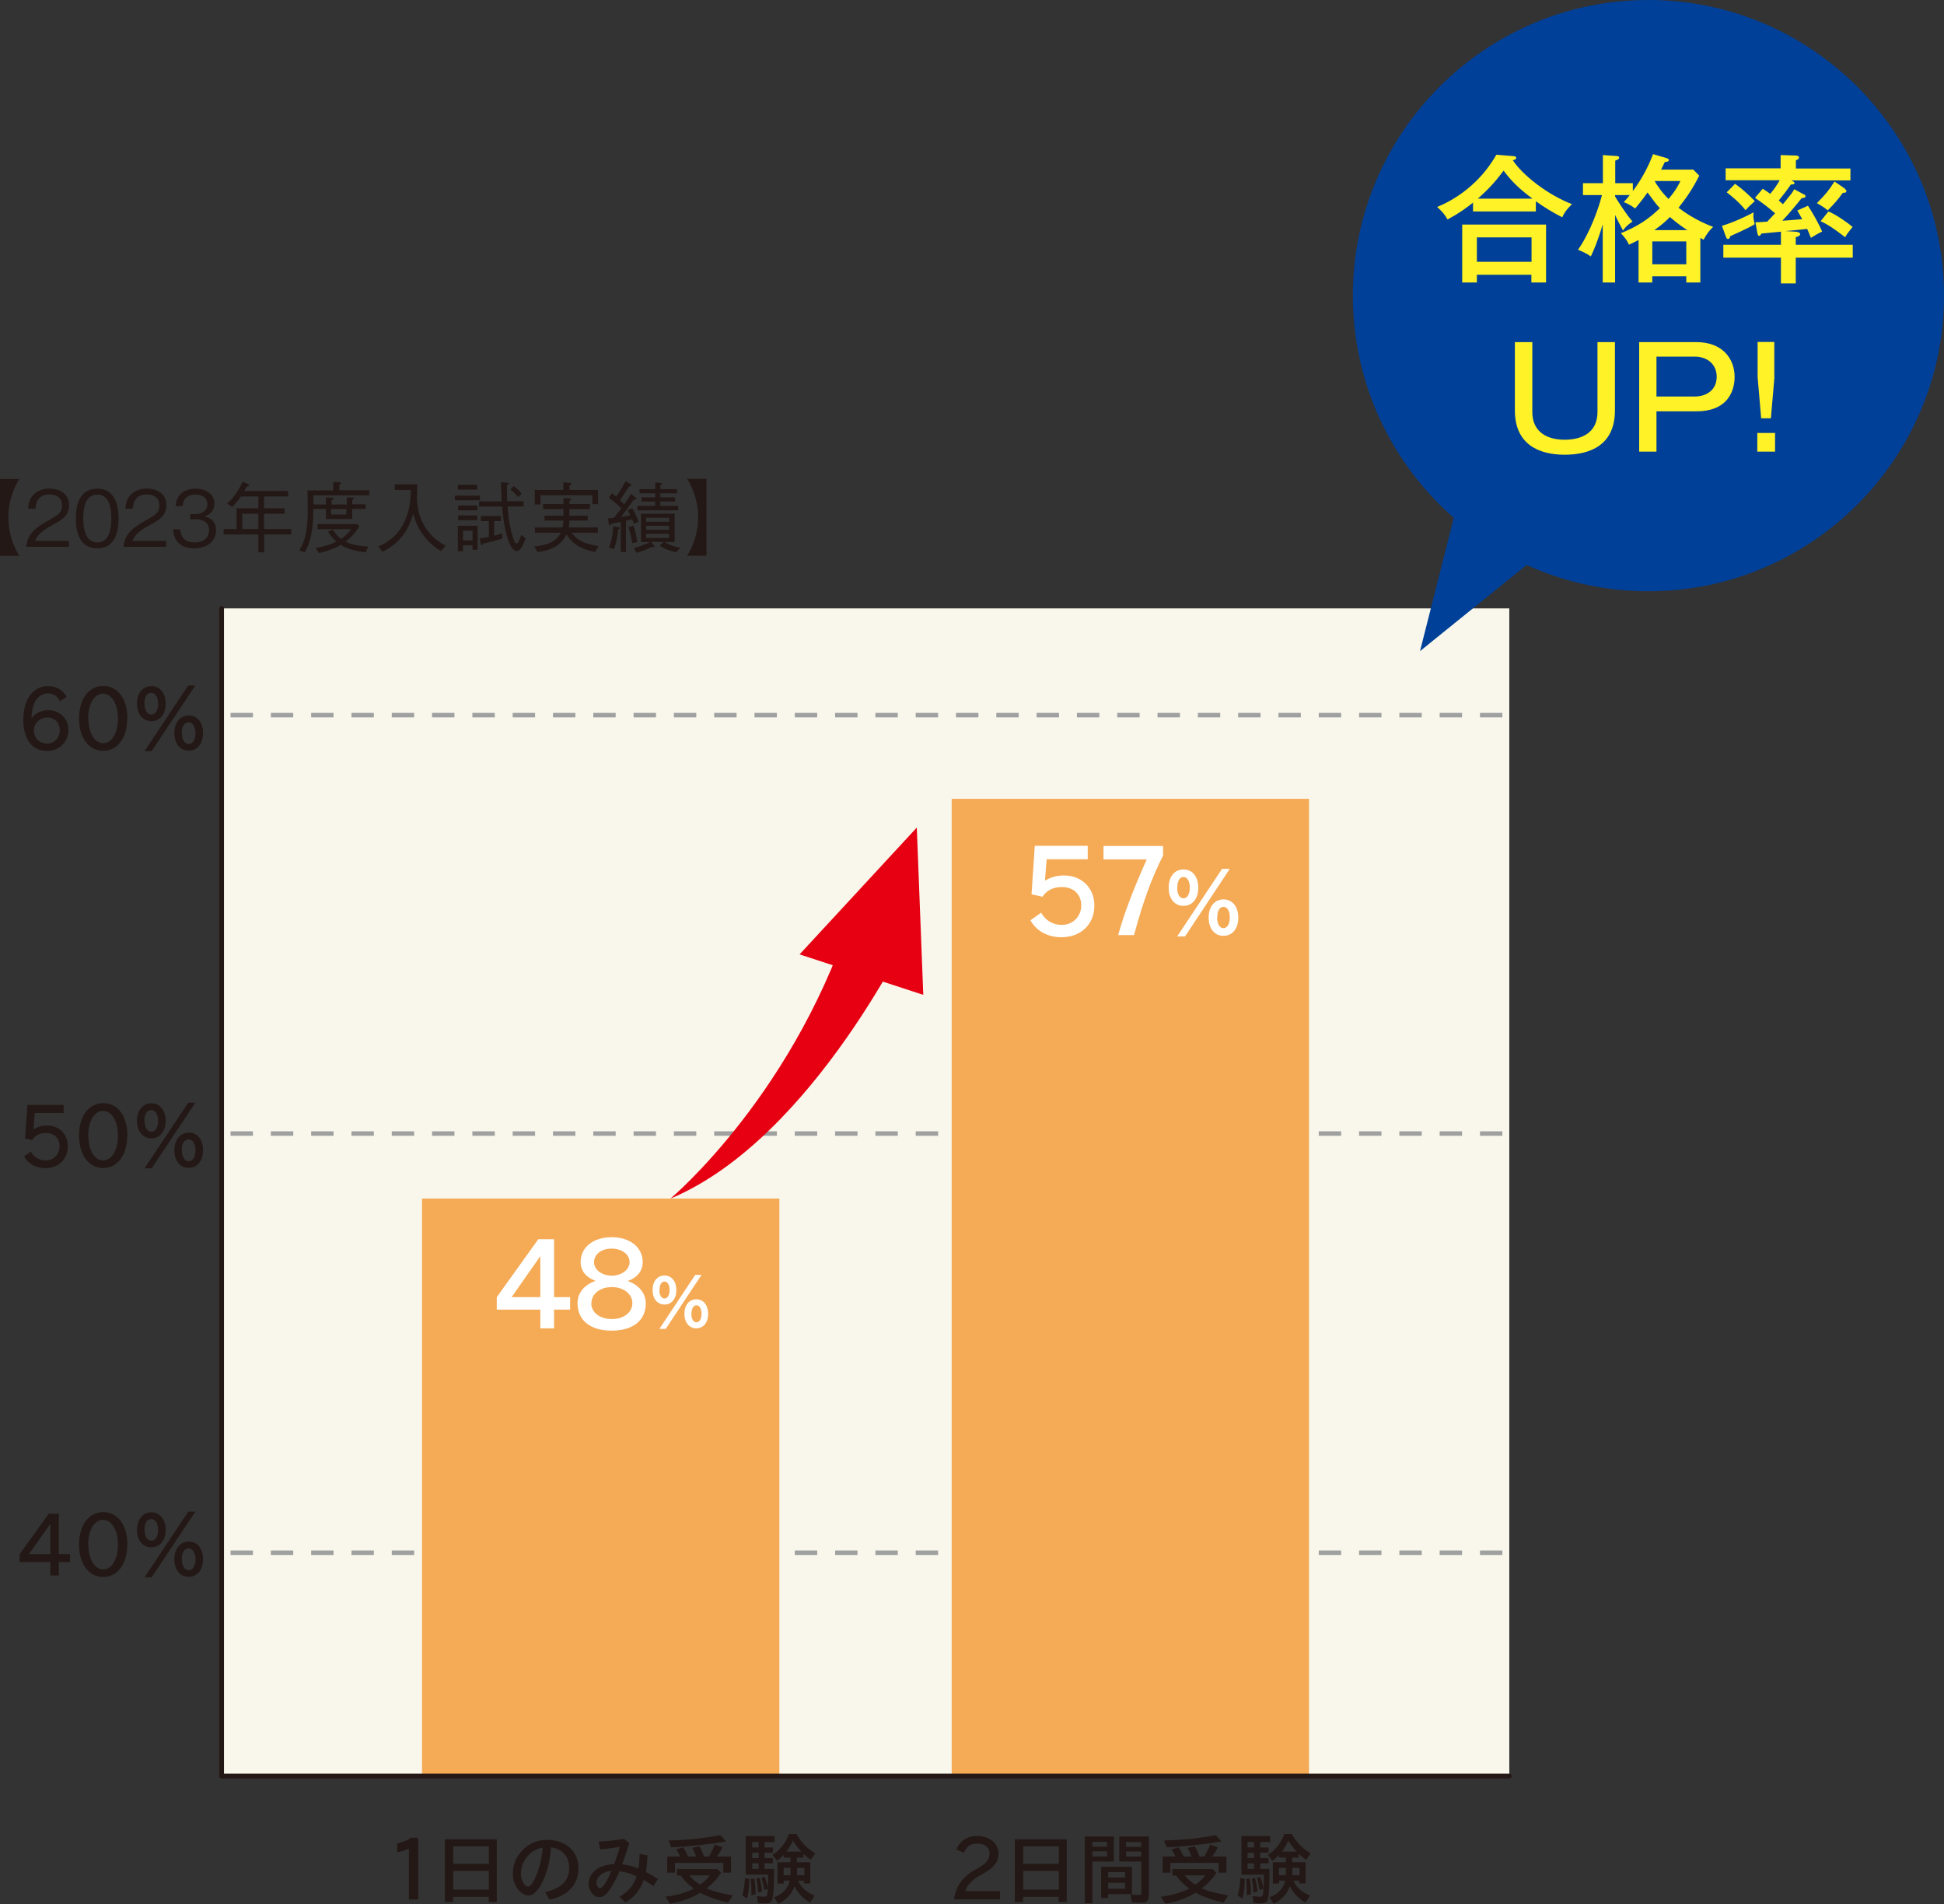
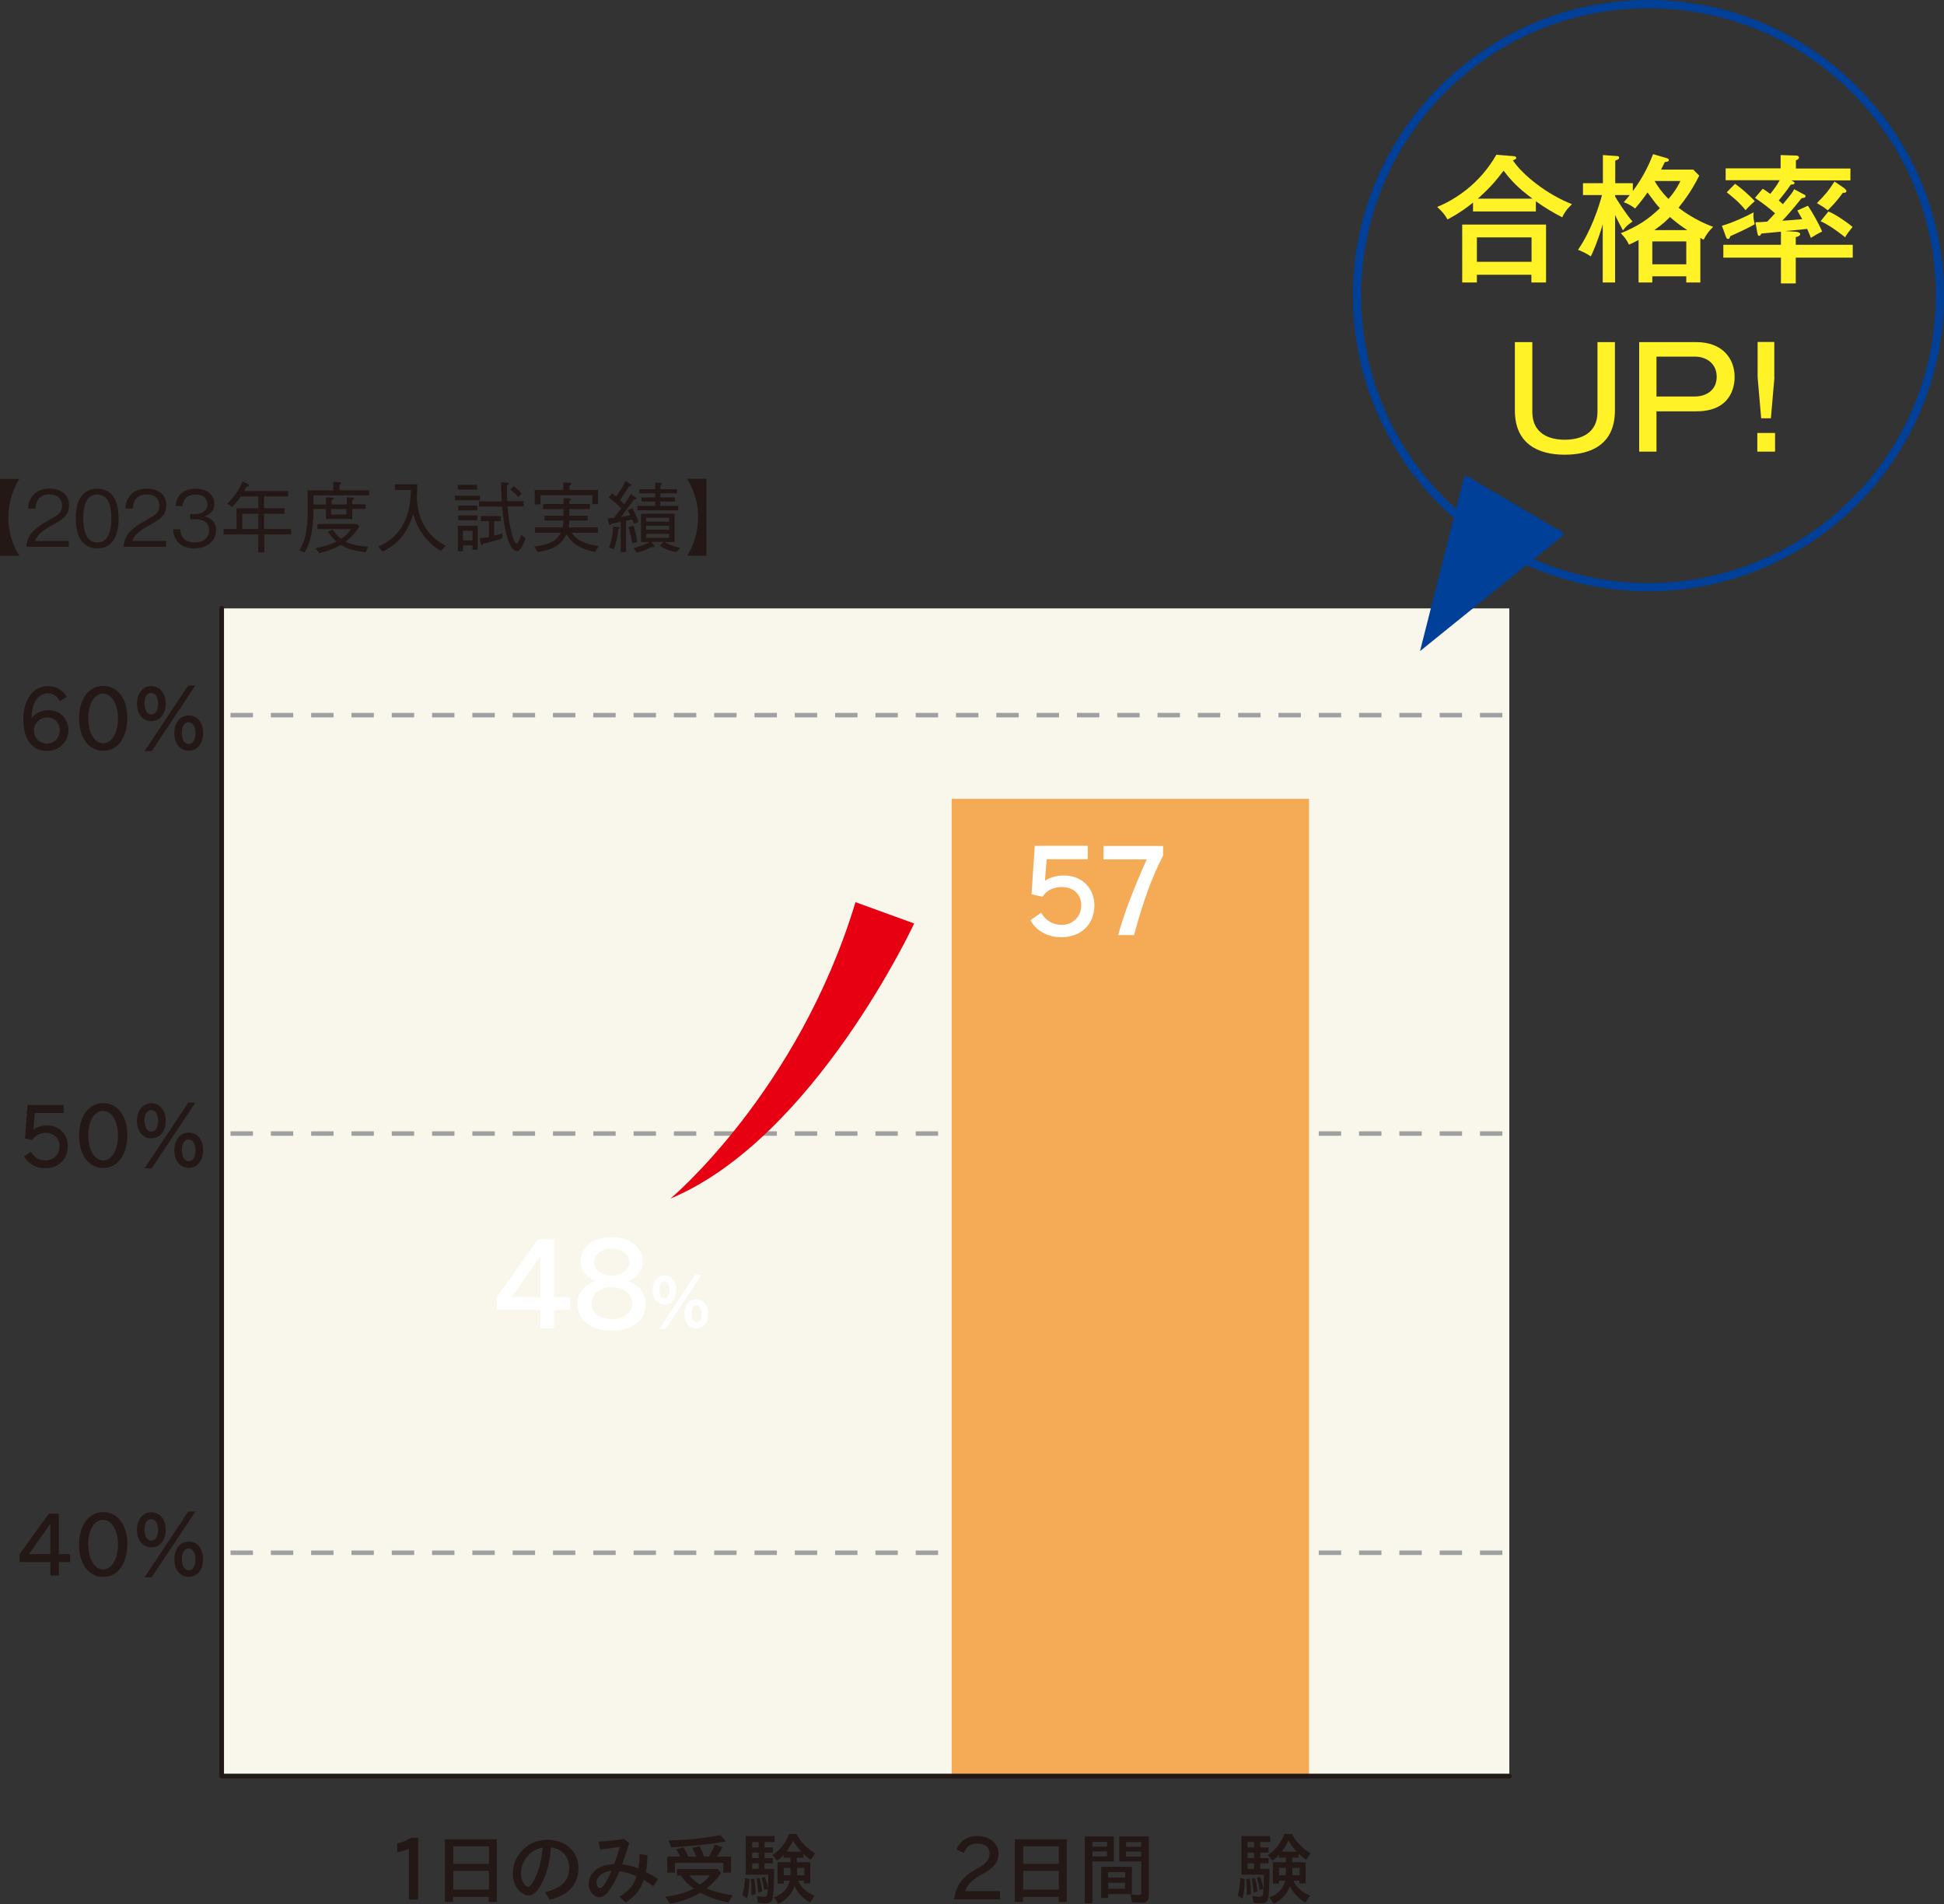
<svg xmlns="http://www.w3.org/2000/svg" viewBox="0 0 125.89 123.27">
  <rect x="0" y="0" width="125.89" height="123.27" fill="#333333" stroke="none" />
  <defs>
    <style>.cls-1{fill:#fff226;}.cls-2{fill:#f9f7eb;}.cls-3{fill:#fff;}.cls-4{mix-blend-mode:multiply;stroke:#9fa0a0;stroke-dasharray:0 0 1.45 1.16;stroke-width:.29px;}.cls-4,.cls-5{stroke-miterlimit:10;}.cls-4,.cls-6,.cls-7{fill:none;}.cls-8{fill:#f5aa55;}.cls-5{stroke:#004098;stroke-width:.53px;}.cls-5,.cls-9{fill:#004098;}.cls-6{isolation:isolate;}.cls-10{fill:#e60012;}.cls-7{stroke:#231815;stroke-linecap:round;stroke-linejoin:round;stroke-width:.31px;}.cls-11{fill:#231815;}</style>
  </defs>
  <g class="cls-6">
    <g id="_レイヤー_2">
      <g id="_背景">
        <path class="cls-11" d="m4.12,71.52v.54h-1.87l-.08,1.07c.23-.17.53-.26.88-.26.79,0,1.34.56,1.34,1.35,0,.83-.59,1.41-1.45,1.41-.62,0-1.12-.28-1.38-.76l.44-.31c.19.37.54.57.96.57.51,0,.9-.39.9-.91s-.36-.87-.87-.87c-.41,0-.71.16-.91.46l-.46-.1.16-2.17h2.35Z" />
        <path class="cls-11" d="m8.24,73.52c0,1.26-.63,2.1-1.56,2.1s-1.56-.84-1.56-2.1.63-2.1,1.57-2.1,1.56.85,1.56,2.1Zm-2.52,0c0,.94.4,1.61.96,1.61s.96-.67.96-1.6-.4-1.61-.97-1.61-.96.68-.96,1.61Z" />
        <path class="cls-11" d="m10.73,72.57c0,.68-.38,1.13-.93,1.13s-.93-.46-.93-1.13.38-1.14.93-1.14.93.46.93,1.14Zm-1.37,0c0,.43.18.7.44.7s.44-.27.44-.69-.17-.71-.45-.71-.44.28-.44.71Zm3.29-1.18l-2.83,4.25h-.46l2.83-4.25h.46Zm.5,3.08c0,.68-.37,1.14-.93,1.14s-.93-.46-.93-1.14.38-1.14.94-1.14.92.46.92,1.14Zm-1.37,0c0,.43.17.71.44.71s.44-.28.44-.7-.18-.71-.45-.71-.44.28-.44.7Z" />
        <path class="cls-11" d="m0,35.98v-4.97h1.26c-.08.11-.72,1.08-.72,2.49s.64,2.38.72,2.49H0Z" />
        <path class="cls-11" d="m1.7,35.4c.08-.87.61-1.24,1.53-1.76.55-.31.79-.45.79-.91,0-.58-.47-.72-.81-.72-.86,0-.9.73-.91.92h-.48c.02-.21.04-.57.33-.88.35-.39.87-.42,1.05-.42.52,0,1.27.24,1.27,1.07,0,.65-.38.92-1.05,1.28-.92.49-1.05.81-1.15,1.04h2.19v.38H1.7Z" />
        <path class="cls-11" d="m6.3,35.5c-1.12,0-1.39-1.01-1.39-1.93s.27-1.93,1.39-1.93,1.38,1.02,1.38,1.93-.26,1.93-1.38,1.93Zm0-3.48c-.72,0-.91.73-.91,1.55s.21,1.55.91,1.55.91-.7.91-1.55-.21-1.55-.91-1.55Z" />
        <path class="cls-11" d="m8,35.4c.08-.87.61-1.24,1.53-1.76.55-.31.79-.45.79-.91,0-.58-.47-.72-.81-.72-.86,0-.9.73-.91.92h-.48c.02-.21.04-.57.33-.88.35-.39.87-.42,1.05-.42.52,0,1.27.24,1.27,1.07,0,.65-.38.92-1.05,1.28-.92.49-1.05.81-1.15,1.04h2.19v.38h-2.77Z" />
        <path class="cls-11" d="m12.59,35.5c-.42,0-.88-.1-1.15-.5-.2-.28-.22-.54-.23-.73h.46c.02.19.06.85.94.85.62,0,.93-.35.93-.8,0-.53-.44-.7-.83-.7h-.39v-.33h.33c.28,0,.78-.16.78-.64,0-.28-.16-.63-.77-.63-.24,0-.49.06-.65.25-.15.18-.17.36-.19.5h-.45c.07-.89.73-1.13,1.29-1.13.73,0,1.22.39,1.22.96,0,.62-.48.78-.64.83.21.06.75.19.75.9,0,.65-.51,1.17-1.39,1.17Z" />
        <path class="cls-11" d="m17.11,34.6v1.16h-.38v-1.16h-2.25v-.35h.84v-1.34h1.41v-.77h-1.13c-.21.3-.37.48-.56.68l-.33-.21c.4-.39.73-.8.99-1.42.1.04.27.08.35.15.06.03.08.04.08.08,0,.06-.08.07-.15.08-.04.06-.08.14-.17.29h2.85v.35h-1.56v.77h1.33v.35h-1.33v.99h1.76v.35h-1.76Zm-.38-1.34h-1.04v.99h1.04v-.99Z" />
        <path class="cls-11" d="m20.29,32.96c0,.71-.02,1.92-.56,2.8l-.34-.13c.33-.57.54-1.18.54-2.62,0-.19-.01-1.1-.02-1.26h1.67v-.55l.4.02s.1,0,.1.06c0,.06-.07.09-.1.11v.35h1.93v.33h-3.62c.01.26.02.35.02.59h.8v-.46l.38.02c.06,0,.11,0,.11.05,0,.05-.04.08-.13.12v.27h.99v-.46l.35.02c.05,0,.11,0,.11.06,0,.03-.02.05-.11.1v.27h.87v.3h-.87v.65h-1.7v-.65h-.8Zm.16,2.53c.72-.16,1.01-.26,1.34-.43-.3-.25-.47-.52-.55-.64l.31-.13c.14.21.27.4.54.6.33-.22.51-.44.65-.63h-2.18v-.33h2.58l.13.15c-.14.23-.4.62-.89.99.38.19.84.28,1.47.32l-.17.37c-.96-.13-1.3-.29-1.61-.48-.44.25-.92.42-1.41.53l-.21-.3Zm1.98-2.18v-.35h-.99v.35h.99Z" />
        <path class="cls-11" d="m28.54,35.67c-.25-.15-.66-.41-1.1-.99-.39-.51-.51-.87-.68-1.4-.3.95-.75,1.83-1.99,2.44l-.28-.34c.34-.15,1.06-.47,1.57-1.35.46-.79.52-1.56.55-2.31h-1.04v-.36h1.45c0,.1,0,.16,0,.33,0,.09-.02.45-.02.53,0,.53.13,1.14.37,1.62.46.92,1.13,1.29,1.48,1.49l-.29.34Z" />
        <path class="cls-11" d="m29.46,32.39v-.3h1.62v.3h-1.62Zm.19-.69v-.31h1.25v.31h-1.25Zm.95,3.89v-.28h-.62v.38h-.33v-1.65h1.28v1.55h-.34Zm-.93-2.86h1.24v.31h-1.24v-.31Zm0,.64h1.24v.31h-1.24v-.31Zm.93.99h-.62v.63h.62v-.63Zm3.43.51c-.05.15-.27.81-.57.81-.25,0-.44-.42-.47-.5-.33-.75-.44-1.96-.47-2.38h-1.5v-.34h1.47c0-.14-.04-.74-.04-.86,0-.15,0-.24,0-.38l.42.03s.09,0,.09.05-.06.08-.13.1c0,.21,0,.77.02,1.05h1.06v.34h-1.04c.02.36.09,1.17.32,1.92.13.43.2.47.26.47.06,0,.1-.05.14-.13.05-.11.14-.34.17-.42l.29.23Zm-2.02-.19c.2-.05.32-.08.52-.15v.33c-.59.2-1,.28-1.24.33-.03.05-.06.11-.09.11-.04,0-.05-.06-.06-.08l-.08-.38c.17,0,.34-.02.6-.07v-1.03h-.52v-.33h1.29v.33h-.43v.95Zm1.25-3.21c.17.13.33.25.52.5l-.22.21c-.17-.2-.29-.32-.51-.48l.21-.23Z" />
        <path class="cls-11" d="m36.49,32.25l.4.02c.07,0,.1.02.1.06,0,.04-.03.06-.12.09v.21h1.33v.33h-1.33v.43h1.19v.31h-1.19c0,.09,0,.23-.04.45h1.89v.34h-1.7c.45.66,1.26.79,1.76.87l-.25.38c-.8-.18-1.39-.42-1.84-1.14-.3.56-.72.99-1.88,1.14l-.21-.36c1.27-.12,1.55-.59,1.72-.89h-1.68v-.34h1.79c.04-.15.05-.29.06-.45h-1.23v-.31h1.23v-.43h-1.32v-.33h1.32v-.38Zm0-1.02l.43.03s.08.01.08.06-.06.09-.12.12v.28h1.85v.92h-.37v-.58h-3.36v.6h-.37v-.94h1.85v-.48Z" />
        <path class="cls-11" d="m39.62,31.93c.09.07.12.1.28.21.08-.1.38-.51.61-.99l.33.2s.05.04.05.06c0,.04-.08.06-.15.08-.15.22-.32.48-.59.89.1.09.18.17.27.28.15-.23.34-.49.43-.69l.33.26s.04.03.04.06c0,.04-.08.06-.17.06-.14.18-.71.96-.83,1.12.25-.04.42-.06.6-.12-.03-.05-.15-.27-.17-.32l.3-.13c.04.08.3.52.4.89l-.3.12c-.06-.16-.06-.17-.12-.29-.12.04-.27.07-.39.09v2.03h-.34v-1.96c-.15.04-.59.13-.61.13-.02.05-.06.1-.1.1-.04,0-.05-.06-.06-.08l-.06-.37c.1,0,.26-.02.37-.02.08-.1.42-.53.49-.62-.19-.22-.55-.52-.81-.7l.21-.29Zm-.19,3.52c.19-.43.26-.9.27-1.37l.36.05s.08,0,.08.05-.06.07-.1.09c-.04.31-.1.79-.28,1.28l-.34-.1Zm1.59-1.41c.15.42.17.57.25,1.06l-.33.06c-.03-.23-.12-.68-.24-1.03l.32-.1Zm2.03,1.05c.31.23.76.33,1,.37l-.25.29c-.52-.09-.92-.31-1.08-.42l.27-.25h-.83l.19.23s.04.05.04.07,0,.06-.18.04c-.06.03-.32.13-.37.16-.2.08-.4.15-.61.21l-.19-.31c.17-.04.68-.18,1.04-.39h-.57v-1.83h2.18v1.83h-.64Zm-.63-3.85l.33.02c.05,0,.12.01.12.05s-.05.07-.11.1v.26h1.08v.27h-1.08v.26h.95v.27h-.95v.28h1.16v.29h-2.64v-.29h1.15v-.28h-.89v-.27h.89v-.26h-1.02v-.27h1.02v-.43Zm-.58,2.28v.26h1.49v-.26h-1.49Zm0,.52v.26h1.49v-.26h-1.49Zm1.49.52h-1.49v.27h1.49v-.27Z" />
        <path class="cls-11" d="m45.75,31.01v4.97h-1.26c.08-.11.72-1.08.72-2.49s-.64-2.38-.72-2.49h1.26Z" />
        <path class="cls-11" d="m3.81,98v2.62h.73v.51h-.73v.87h-.55v-.87h-1.99v-.51l1.89-2.62h.65Zm-1.94,2.62h1.39v-1.96l-1.39,1.96Z" />
        <path class="cls-11" d="m8.24,100c0,1.26-.63,2.1-1.56,2.1s-1.56-.84-1.56-2.1.63-2.1,1.57-2.1,1.56.85,1.56,2.1Zm-2.52,0c0,.94.4,1.61.96,1.61s.96-.67.96-1.6-.4-1.61-.97-1.61-.96.68-.96,1.61Z" />
        <path class="cls-11" d="m10.73,99.05c0,.68-.38,1.13-.93,1.13s-.93-.46-.93-1.13.38-1.14.93-1.14.93.46.93,1.14Zm-1.37,0c0,.43.18.7.44.7s.44-.27.44-.69-.17-.71-.45-.71-.44.28-.44.71Zm3.29-1.18l-2.83,4.25h-.46l2.83-4.25h.46Zm.5,3.08c0,.68-.37,1.14-.93,1.14s-.93-.46-.93-1.14.38-1.14.94-1.14.92.46.92,1.14Zm-1.37,0c0,.43.17.71.44.71s.44-.28.44-.7-.18-.71-.45-.71-.44.28-.44.7Z" />
        <path class="cls-11" d="m3.87,45.38c-.16-.32-.44-.49-.78-.49s-.64.21-.83.56c-.14.27-.21.61-.22,1.07.21-.33.63-.54,1.09-.54.75,0,1.3.55,1.3,1.29s-.58,1.35-1.38,1.35c-.97,0-1.54-.75-1.54-2.03s.63-2.17,1.58-2.17c.55,0,.97.24,1.23.7l-.45.28Zm-1.67,1.93c0,.48.36.83.86.83.46,0,.81-.37.81-.86s-.33-.83-.81-.83-.87.38-.87.86Z" />
        <path class="cls-11" d="m8.24,46.51c0,1.26-.63,2.1-1.56,2.1s-1.56-.84-1.56-2.1.63-2.1,1.57-2.1,1.56.85,1.56,2.1Zm-2.52,0c0,.94.4,1.61.96,1.61s.96-.67.96-1.6-.4-1.61-.97-1.61-.96.68-.96,1.61Z" />
        <path class="cls-11" d="m10.73,45.56c0,.68-.38,1.13-.93,1.13s-.93-.46-.93-1.13.38-1.14.93-1.14.93.46.93,1.14Zm-1.37,0c0,.43.18.7.44.7s.44-.27.44-.69-.17-.71-.45-.71-.44.28-.44.71Zm3.29-1.18l-2.83,4.25h-.46l2.83-4.25h.46Zm.5,3.08c0,.68-.37,1.14-.93,1.14s-.93-.46-.93-1.14.38-1.14.94-1.14.92.46.92,1.14Zm-1.37,0c0,.43.17.71.44.71s.44-.28.44-.7-.18-.71-.45-.71-.44.28-.44.7Z" />
        <path class="cls-11" d="m26.48,119.68c-.21.11-.51.2-.76.24v-.57c.31-.06.65-.2.91-.37h.45v4h-.6v-3.29Z" />
        <path class="cls-11" d="m32.18,123.14h-.53v-.33h-2.31v.33h-.53v-4.06h3.36v4.06Zm-2.83-2.47h2.31v-1.13h-2.31v1.13Zm0,1.67h2.31v-1.21h-2.31v1.21Z" />
        <path class="cls-11" d="m35.29,122.51c1.08-.26,1.57-.75,1.57-1.59,0-.72-.44-1.21-1.18-1.32-.06.97-.3,1.83-.68,2.48-.25.43-.5.64-.77.64-.17,0-.36-.09-.55-.25-.3-.27-.47-.7-.47-1.16,0-.61.22-1.11.67-1.57.41-.4.95-.62,1.55-.62,1.2,0,2.03.74,2.03,1.82s-.67,1.79-1.87,2.05l-.29-.48Zm-1.56-1.25c0,.45.23.89.47.89.12,0,.27-.18.43-.51.26-.53.44-1.21.52-2.02-.32.05-.63.2-.85.41-.38.38-.56.78-.56,1.23Z" />
        <path class="cls-11" d="m40.75,119.32c-.15.51-.26.84-.46,1.38.39.05.69.13,1.06.28.04-.29.06-.53.07-.95l.51.09c-.02.48-.05.8-.1,1.08.29.15.5.27.78.45l-.3.47c-.18-.13-.42-.29-.62-.4-.23.65-.63,1.14-1.19,1.45l-.39-.37c.58-.33.92-.72,1.12-1.32-.36-.17-.72-.28-1.11-.33,0,0-.02.03-.03.07-.22.5-.47.96-.69,1.24-.19.25-.4.37-.6.37-.36,0-.68-.42-.68-.87,0-.18.04-.33.14-.53.27-.46.78-.71,1.51-.74.1-.26.31-.87.37-1.12-.38.07-.88.13-1.27.17l-.11-.51c.52-.02,1.14-.08,1.64-.18l.34.27Zm-2.12,2.58c0,.17.11.35.22.35.17,0,.43-.38.75-1.13-.36.04-.65.18-.82.38-.1.13-.16.25-.16.4Z" />
        <path class="cls-11" d="m46.69,121.25c-.21.34-.53.69-.94,1.01.42.19,1,.34,1.71.45l-.31.47c-.64-.14-1.3-.37-1.81-.64l-.02.02c-.55.33-1.25.58-1.93.69l-.3-.45c.7-.08,1.34-.27,1.84-.52l-.04-.04c-.31-.22-.6-.51-.8-.81h-.25v-.42h2.62l.23.24Zm-2.64-1.05c-.1-.21-.17-.33-.27-.46l.46-.14c.13.19.23.38.33.6h.51c-.08-.23-.17-.42-.25-.56l.46-.11c.11.18.22.42.3.67h.32c.17-.29.29-.55.38-.78l.5.18c-.09.19-.21.38-.37.6h.92v1.04h-.5v-.63h-3.13v.63h-.5v-1.04h.85Zm-.75-1.04c1.31-.04,2.35-.15,3.34-.35l.38.41c-1.1.19-2.28.32-3.55.38l-.17-.44Zm1.34,2.26c.19.23.39.41.69.6.28-.19.5-.4.64-.6h-1.33Z" />
        <path class="cls-11" d="m48.07,122.72c.1-.35.15-.7.17-1.12l.29.05c-.01.53-.06.92-.15,1.27l-.31-.2Zm2.06-1.72c0,1-.04,1.67-.1,1.91-.06.24-.18.32-.5.32-.14,0-.31-.01-.44-.03l-.08-.44c.15.02.33.04.46.04.15,0,.2-.04.22-.18.03-.19.06-.87.06-1.25h-1.46v-2.5h1.87v.39h-.65v.35h.54v.34h-.54v.35h.54v.34h-.54v.36h.61Zm-1.47,1.71c0-.44,0-.76-.04-1.06l.23-.02c.05.31.08.62.08,1l-.28.08Zm.05-3.1h.42v-.35h-.42v.35Zm0,.69h.42v-.35h-.42v.35Zm0,.7h.42v-.36h-.42v.36Zm.39,1.53c-.03-.39-.06-.64-.12-.91l.21-.04c.07.25.12.54.17.87l-.25.08Zm.39-.16c-.04-.27-.09-.49-.18-.8l.21-.06c.08.21.15.44.21.78l-.25.08Zm3,.82c-.41-.19-.84-.64-1.04-1.07-.15.47-.53.89-1.04,1.14l-.29-.42c.55-.19.91-.57,1.03-1.08h-.4v.19h-.4v-1.38h.84v-.3h-.44v-.18c-.13.15-.27.27-.43.38l-.3-.37c.5-.32.86-.78,1.07-1.36h.49c.26.5.72.97,1.21,1.25l-.29.42c-.19-.14-.32-.24-.48-.39v.25h-.42v.3h.87v1.37h-.41v-.18h-.38c.19.43.52.73,1.07.97l-.29.45Zm-1.74-2.26v.48h.44v-.48h-.44Zm1.14-1.05c-.2-.21-.4-.47-.54-.72-.11.26-.23.46-.42.72h.96Zm-.27,1.53h.47v-.48h-.47v.48Z" />
        <path class="cls-11" d="m61.78,122.97c.13-.9.59-1.51,1.48-1.98.61-.33.82-.59.82-.99s-.31-.64-.8-.64c-.43,0-.7.19-.86.6l-.49-.22c.26-.58.72-.87,1.36-.87.8,0,1.37.48,1.37,1.14,0,.55-.3.92-1.05,1.33-.62.32-.99.69-1.1,1.1h2.25v.53h-2.97Z" />
        <path class="cls-11" d="m69.09,123.14h-.53v-.33h-2.31v.33h-.53v-4.06h3.36v4.06Zm-2.83-2.47h2.31v-1.13h-2.31v1.13Zm0,1.67h2.31v-1.21h-2.31v1.21Z" />
        <path class="cls-11" d="m72.14,120.52h-1.4v2.7h-.49v-4.32h1.88v1.62Zm-1.4-.96h.95v-.31h-.95v.31Zm0,.63h.95v-.33h-.95v.33Zm2.57,2.44h-1.55v.25h-.45v-2.02h1.99v1.78Zm-1.55-1.42v.35h1.1v-.35h-1.1Zm0,.69v.38h1.1v-.38h-1.1Zm2.63.8c0,.37-.12.49-.47.49-.15,0-.44-.02-.62-.03l-.09-.51c.17.03.36.04.53.04.13,0,.17-.03.17-.15v-2.02h-1.43v-1.62h1.92v3.79Zm-1.47-3.13h.98v-.31h-.98v.31Zm0,.63h.98v-.33h-.98v.33Z" />
-         <path class="cls-11" d="m78.77,121.25c-.21.34-.53.69-.94,1.01.42.19,1,.34,1.71.45l-.31.47c-.64-.14-1.3-.37-1.81-.64l-.02.02c-.55.33-1.25.58-1.93.69l-.3-.45c.7-.08,1.34-.27,1.84-.52l-.04-.04c-.31-.22-.6-.51-.8-.81h-.25v-.42h2.62l.23.24Zm-2.64-1.05c-.1-.21-.17-.33-.27-.46l.46-.14c.13.19.23.38.33.6h.51c-.08-.23-.17-.42-.25-.56l.46-.11c.11.18.22.42.3.67h.32c.17-.29.29-.55.38-.78l.5.18c-.09.19-.21.38-.37.6h.92v1.04h-.5v-.63h-3.13v.63h-.5v-1.04h.85Zm-.75-1.04c1.31-.04,2.35-.15,3.34-.35l.38.41c-1.1.19-2.28.32-3.55.38l-.17-.44Zm1.34,2.26c.19.23.39.41.69.6.28-.19.5-.4.64-.6h-1.33Z" />
        <path class="cls-11" d="m80.15,122.72c.1-.35.16-.7.17-1.12l.29.05c-.01.53-.06.92-.15,1.27l-.31-.2Zm2.06-1.72c0,1-.03,1.67-.09,1.91-.06.24-.18.32-.5.32-.14,0-.31-.01-.44-.03l-.07-.44c.15.02.33.04.46.04.15,0,.2-.04.22-.18.03-.19.06-.87.06-1.25h-1.46v-2.5h1.87v.39h-.65v.35h.54v.34h-.54v.35h.54v.34h-.54v.36h.61Zm-1.47,1.71c0-.44,0-.76-.04-1.06l.23-.02c.06.31.08.62.08,1l-.28.08Zm.05-3.1h.42v-.35h-.42v.35Zm0,.69h.42v-.35h-.42v.35Zm0,.7h.42v-.36h-.42v.36Zm.39,1.53c-.03-.39-.06-.64-.12-.91l.21-.04c.07.25.13.54.17.87l-.25.08Zm.39-.16c-.04-.27-.09-.49-.17-.8l.21-.06c.08.21.15.44.21.78l-.25.08Zm3,.82c-.41-.19-.84-.64-1.04-1.07-.15.47-.53.89-1.04,1.14l-.29-.42c.55-.19.91-.57,1.03-1.08h-.4v.19h-.4v-1.38h.84v-.3h-.44v-.18c-.14.15-.28.27-.43.38l-.3-.37c.5-.32.86-.78,1.07-1.36h.49c.26.5.72.97,1.21,1.25l-.29.42c-.19-.14-.31-.24-.48-.39v.25h-.42v.3h.87v1.37h-.41v-.18h-.38c.19.43.52.73,1.07.97l-.29.45Zm-1.74-2.26v.48h.44v-.48h-.44Zm1.14-1.05c-.2-.21-.4-.47-.54-.72-.11.26-.23.46-.42.72h.96Zm-.28,1.53h.47v-.48h-.47v.48Z" />
        <rect class="cls-2" x="14.35" y="39.39" width="83.39" height="75.6" />
        <line class="cls-4" x1="14.93" y1="100.53" x2="97.77" y2="100.53" />
        <line class="cls-4" x1="14.93" y1="73.39" x2="97.77" y2="73.39" />
-         <rect class="cls-8" x="27.33" y="77.6" width="23.14" height="37.39" />
        <path class="cls-3" d="m35.88,80.24v3.74h1.04v.81h-1.04v1.21h-.89v-1.21h-2.82v-.81l2.69-3.75h1.01Zm-2.75,3.74h1.86v-2.65l-1.86,2.65Z" />
        <path class="cls-3" d="m37.6,81.71c0-.96.82-1.61,2.01-1.61s2.01.66,2.01,1.61c0,.57-.33.99-.97,1.23.72.24,1.17.79,1.17,1.45,0,1.1-.83,1.76-2.21,1.76s-2.21-.66-2.21-1.78c0-.66.44-1.2,1.17-1.44-.64-.24-.97-.66-.97-1.23Zm.69,2.66c0,.6.55,1.03,1.33,1.03s1.33-.43,1.33-1.03-.57-1.04-1.33-1.04-1.32.44-1.32,1.04Zm.18-2.65c0,.49.51.87,1.15.87s1.15-.39,1.15-.88-.49-.87-1.16-.87-1.14.37-1.14.88Z" />
        <path class="cls-3" d="m43.8,83.52c0,.57-.31.94-.77.94s-.77-.37-.77-.94.31-.94.77-.94.77.38.77.94Zm1.63-.98l-2.32,3.5h-.41l2.32-3.5h.41Zm-2.73.98c0,.33.13.55.33.55s.33-.22.33-.55-.13-.55-.33-.55-.32.22-.32.55Zm3.16,1.54c0,.57-.31.94-.77.94s-.77-.38-.77-.94.31-.94.77-.94.77.38.77.94Zm-1.09,0c0,.33.13.55.33.55s.33-.22.33-.55-.13-.55-.33-.55-.32.22-.32.55Z" />
        <path class="cls-10" d="m43.42,77.6s8.27-6.92,11.98-19.19l3.8,1.38s-6.47,13.91-15.78,17.81Z" />
        <line class="cls-4" x1="14.93" y1="46.3" x2="97.77" y2="46.3" />
        <rect class="cls-8" x="61.63" y="51.72" width="23.14" height="63.27" />
        <path class="cls-3" d="m70.44,54.77v.86h-2.66l-.11,1.39c.32-.21.76-.34,1.22-.34,1.16,0,1.98.8,1.98,1.95,0,1.21-.87,2.05-2.13,2.05-.9,0-1.64-.41-2.01-1.1l.69-.49c.29.51.76.79,1.34.79.71,0,1.26-.54,1.26-1.26s-.51-1.19-1.25-1.19c-.56,0-.99.21-1.26.63l-.71-.16.21-3.14h3.43Z" />
        <path class="cls-3" d="m75.32,54.77v.62c-.71,1.38-1.31,3.01-1.88,5.15h-1.03c.38-1.38.96-2.91,1.85-4.9h-2.8v-.87h3.86Z" />
-         <path class="cls-3" d="m77.6,57.47c0,.71-.38,1.18-.96,1.18s-.96-.47-.96-1.18.38-1.18.96-1.18.96.47.96,1.18Zm2.04-1.22l-2.9,4.38h-.51l2.91-4.38h.51Zm-3.41,1.23c0,.41.16.68.41.68s.41-.28.41-.69-.16-.69-.41-.69-.4.27-.4.69Zm3.96,1.93c0,.71-.38,1.18-.96,1.18s-.96-.47-.96-1.18.38-1.18.96-1.18.96.47.96,1.18Zm-1.37,0c0,.41.16.68.41.68s.41-.28.41-.69-.16-.69-.41-.69-.4.27-.4.69Z" />
-         <polygon class="cls-10" points="59.79 64.41 59.37 53.58 51.78 61.79 59.79 64.41" />
        <polyline class="cls-7" points="14.35 39.39 14.35 114.99 97.74 114.99" />
-         <path class="cls-9" d="m106.75,38.01c-10.41,0-18.87-8.47-18.87-18.87S96.35.27,106.75.27s18.87,8.47,18.87,18.87-8.47,18.87-18.87,18.87Z" />
        <path class="cls-9" d="m106.75.53c10.28,0,18.61,8.33,18.61,18.61s-8.33,18.61-18.61,18.61-18.6-8.33-18.6-18.61S96.48.53,106.75.53m0-.53c-10.55,0-19.14,8.59-19.14,19.14s8.59,19.14,19.14,19.14,19.14-8.59,19.14-19.14S117.3,0,106.75,0h0Z" />
        <path class="cls-1" d="m99.46,13.69h-4.07v-.57c-.47.37-.87.67-1.65,1.09-.2-.35-.33-.49-.67-.81,1.04-.43,2.7-1.4,3.83-3.38l1.13.09c.07,0,.16.04.16.12,0,.05-.05.08-.09.1-.03,0-.09.04-.13.05.63.95,2.21,2.21,3.83,2.84-.08.08-.45.41-.63.85-.59-.3-1.17-.65-1.71-1.04v.67Zm-3.82,4.1v.5h-.95v-3.75h5.43v3.75h-.95v-.5h-3.54Zm3.54-.84v-1.58h-3.54v1.58h3.54Zm.06-4.09c-.95-.7-1.38-1.17-1.87-1.81-.39.51-.81,1.06-1.67,1.81h3.55Z" />
        <path class="cls-1" d="m109.66,10.99l.38.38c-.45.9-.83,1.43-1.34,2.08.3.23,1.09.81,2.24,1.24-.23.22-.39.41-.62.83-.06-.04-.14-.08-.21-.12v2.89h-.91v-.4h-2.2v.4h-.89v-2.75c-.27.14-.46.23-.62.3-.13-.29-.31-.52-.53-.74,1.06-.43,1.76-.88,2.53-1.62-.24-.26-.32-.37-.8-1.02-.29.43-.59.78-.8,1.04-.13-.1-.4-.29-.74-.41.13-.15.23-.25.39-.46h-.95v.09c.14.24.71,1.15,1.13,1.62-.3.21-.44.33-.62.58-.27-.5-.37-.7-.51-1v4.37h-.8v-3.77c-.34,1.16-.61,1.74-.77,2.08-.24-.17-.56-.32-.83-.43.83-1.19,1.36-2.79,1.55-3.54h-1.23v-.77h1.29v-1.82l.86.06c.07,0,.19,0,.19.11,0,.09-.05.11-.25.19v1.46h1.14v.51c.7-.93,1.11-1.86,1.31-2.39l.86.25c.13.04.16.08.16.13,0,.1-.11.12-.26.13-.18.37-.2.41-.24.49h2.11Zm-2.66,6.12h2.2v-1.48h-2.2v1.48Zm2.27-2.21c-.26-.17-.61-.4-1.13-.85-.19.2-.48.48-1.01.85h2.14Zm-2.12-3.18c.17.29.44.71.9,1.16.5-.58.68-.98.77-1.16h-1.67Z" />
        <path class="cls-1" d="m111.51,14.62c.68-.2,1.58-.61,2.05-.87-.04.32,0,.42.07.77-.41.25-1.35.67-1.58.77-.04.13-.06.18-.15.18-.06,0-.09-.03-.14-.16l-.25-.69Zm5.31-2.04c.06.04.1.05.1.12,0,.09-.04.1-.25.13-.34.43-.89,1.09-1.25,1.46.37-.02.59-.04,1.29-.1-.1-.19-.2-.34-.32-.56l.69-.31c.32.48.72,1.2.92,1.67-.31.15-.52.28-.73.41-.06-.16-.12-.3-.24-.58-.85.09-.95.1-1.41.14l.63.04c.07,0,.33.03.33.16,0,.05-.06.15-.29.19v.5h3.69v.83h-3.69v1.67h-.96v-1.67h-3.73v-.83h3.73v-.85c-.21.02-1.08.1-1.26.12-.06.1-.09.15-.15.15-.04,0-.08,0-.12-.2l-.12-.68c.27,0,.46-.02.76-.04.17-.17.19-.2.51-.54-.45-.39-.68-.57-1.3-1l.5-.59c.11.06.23.15.49.33.19-.23.45-.58.61-.88h-3.5v-.77h3.56v-.86l1,.03c.08,0,.19.03.19.13,0,.05-.04.09-.06.11-.04.03-.09.05-.14.07v.53h3.53v.77h-3.83c.16.08.21.11.21.17,0,.08-.08.09-.24.1-.32.47-.49.67-.78,1.03.08.07.15.14.27.24.54-.66.6-.73.73-.97l.65.35Zm-4.46-.68c.43.3.86.69,1.28,1.12-.32.3-.36.32-.6.59-.41-.51-.77-.8-1.22-1.16l.54-.55Zm7.1.32s.11.08.11.14c0,.13-.14.13-.23.12-.3.42-.55.71-.98,1.14-.22-.19-.41-.3-.7-.47.57-.58.74-.78,1.14-1.4l.67.46Zm-1.06,1.47c.46.17,1.29.76,1.57,1-.32.41-.36.45-.48.67-.77-.6-1.16-.84-1.59-1.04l.5-.62Z" />
        <path class="cls-1" d="m99.23,22.15v4.52c0,1.34,1.01,1.8,2.09,1.8s2.13-.43,2.13-1.8v-4.52h1.13v4.42c0,2.26-1.62,2.87-3.25,2.87-1.72,0-3.23-.7-3.23-2.87v-4.42h1.13Z" />
        <path class="cls-1" d="m109.86,22.15c1.67,0,2.47,1.06,2.47,2.25,0,.27,0,2.23-2.47,2.23h-2.59v2.61h-1.12v-7.09h3.72Zm-2.59.95v2.57h2.49c.71,0,1.41-.39,1.41-1.28,0-.82-.63-1.3-1.41-1.3h-2.49Z" />
        <path class="cls-1" d="m114.95,29.24h-1.15v-1.21h1.15v1.21Zm-.04-4.82l-.23,2.66h-.63l-.23-2.66v-2.28h1.08v2.28Z" />
        <polyline class="cls-5" points="95.09 30.88 92.41 41.45 101.11 34.42" />
      </g>
    </g>
  </g>
</svg>